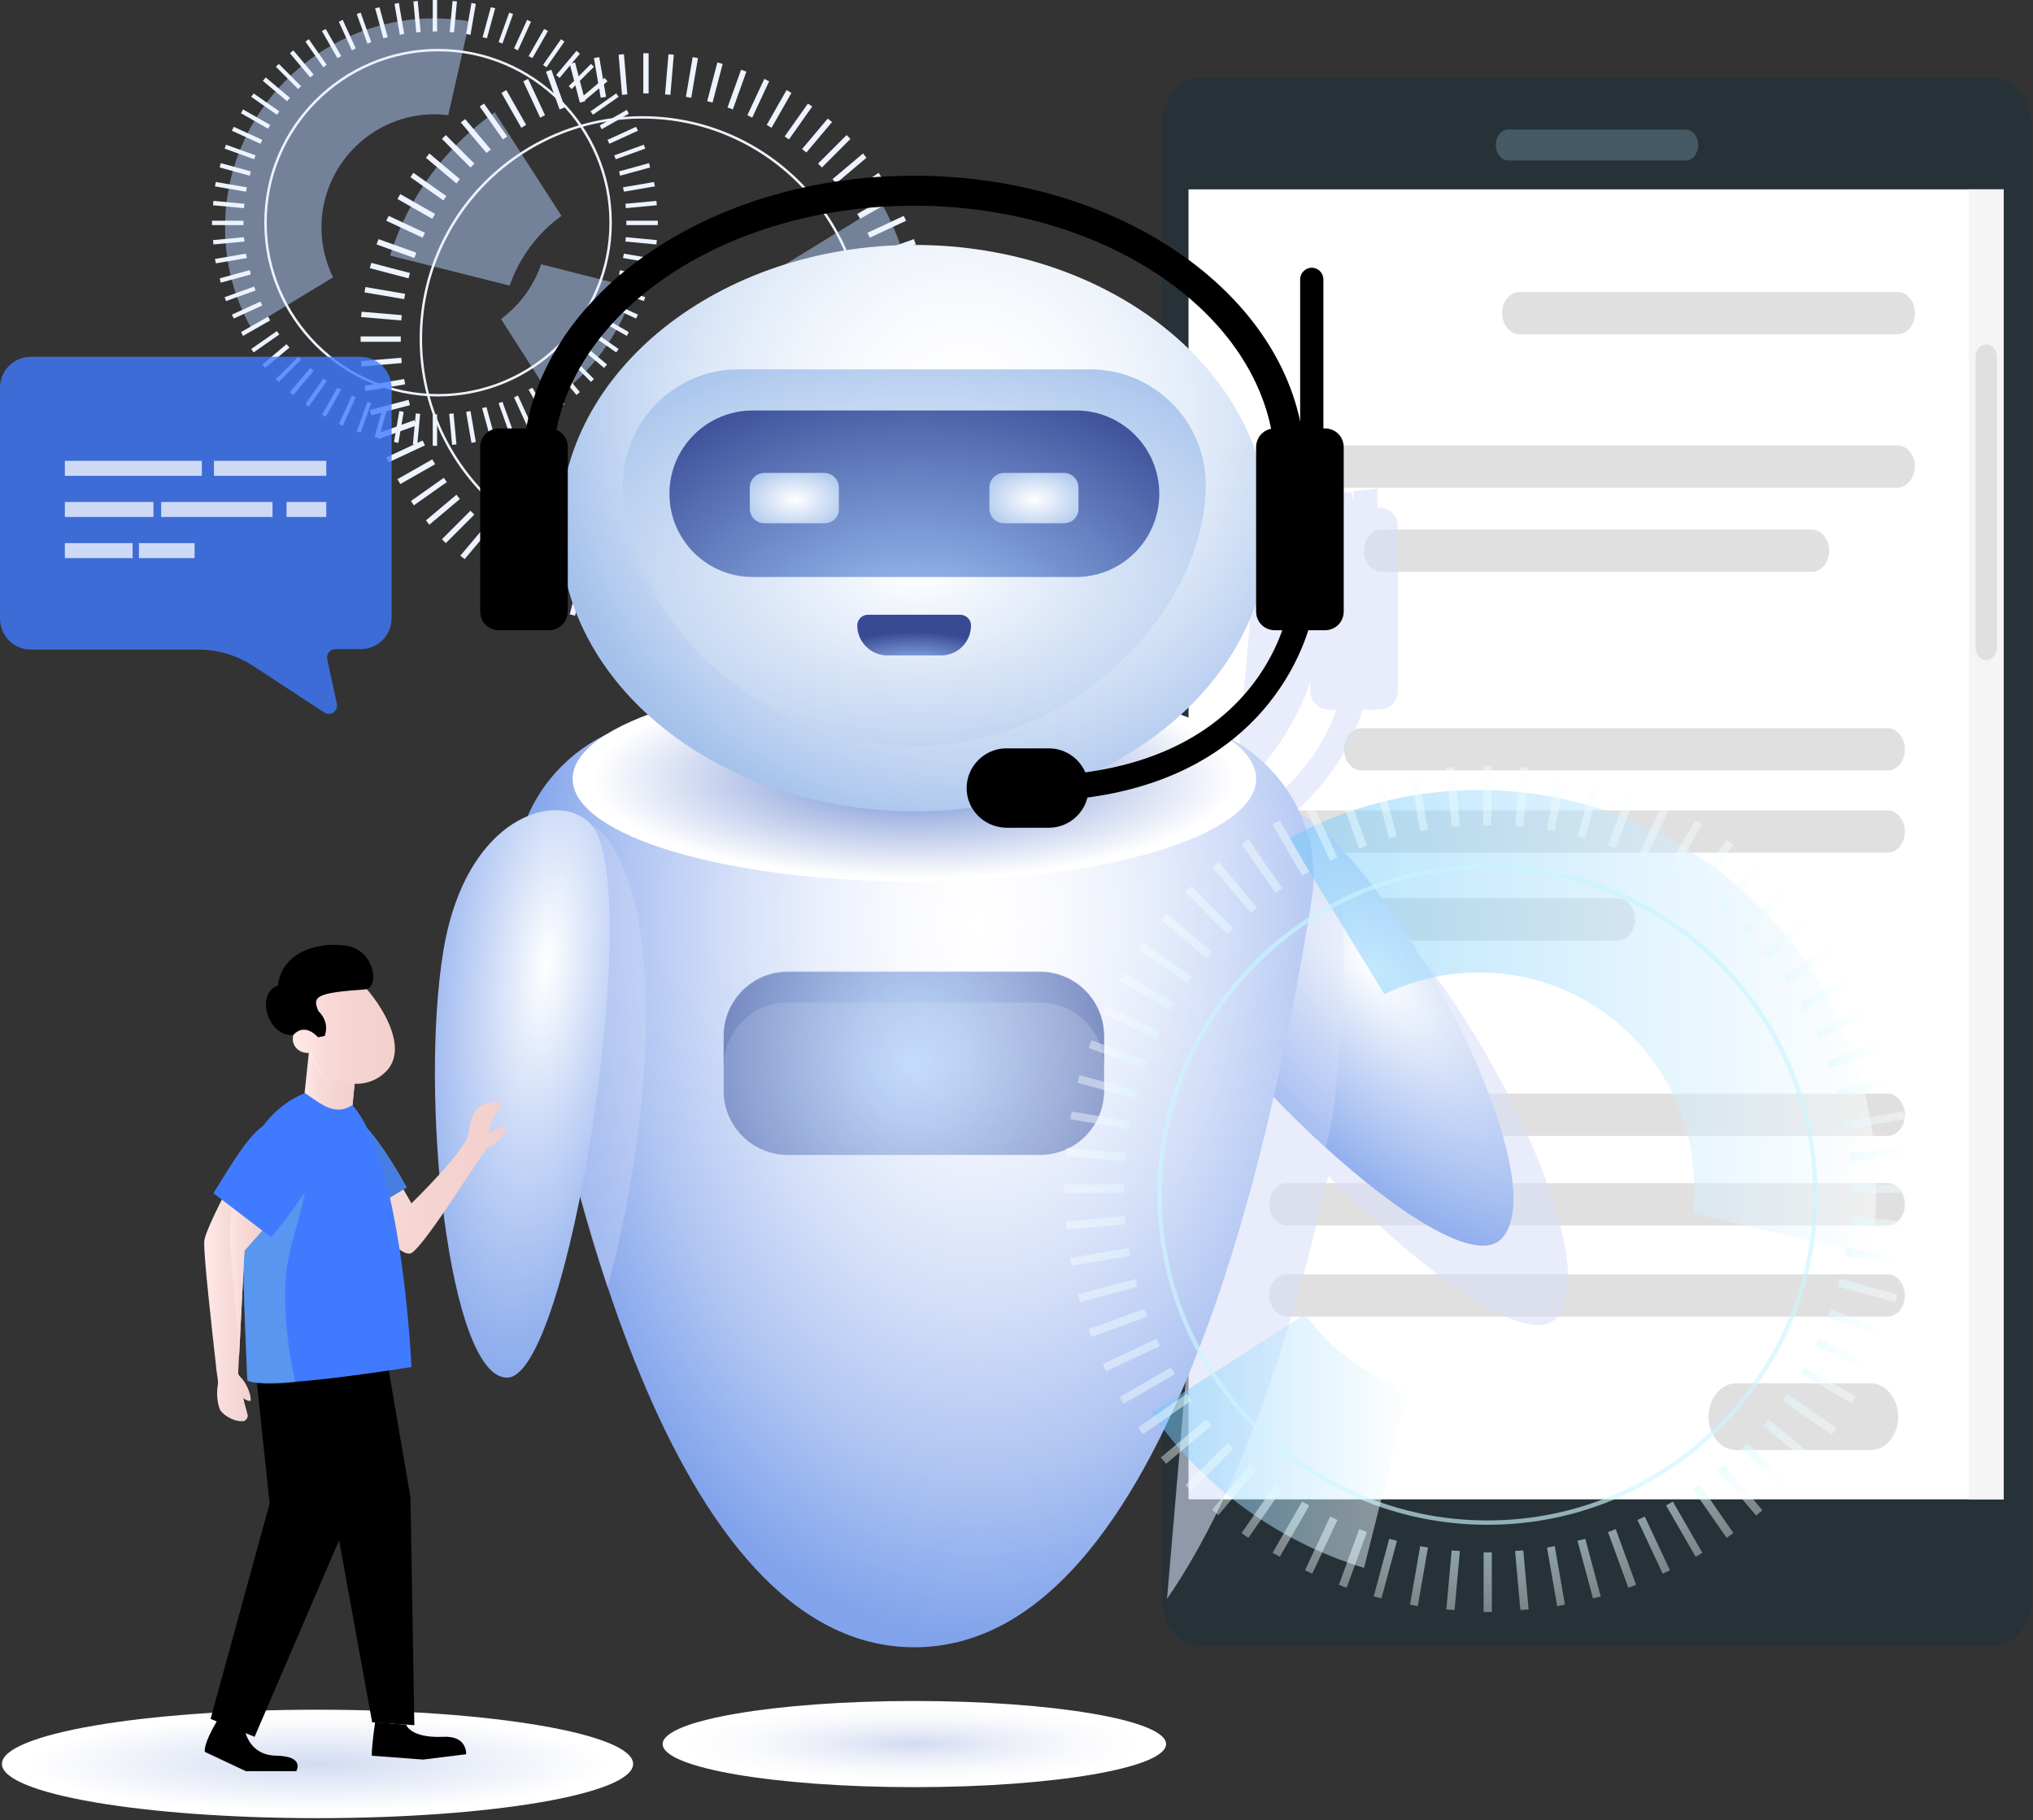
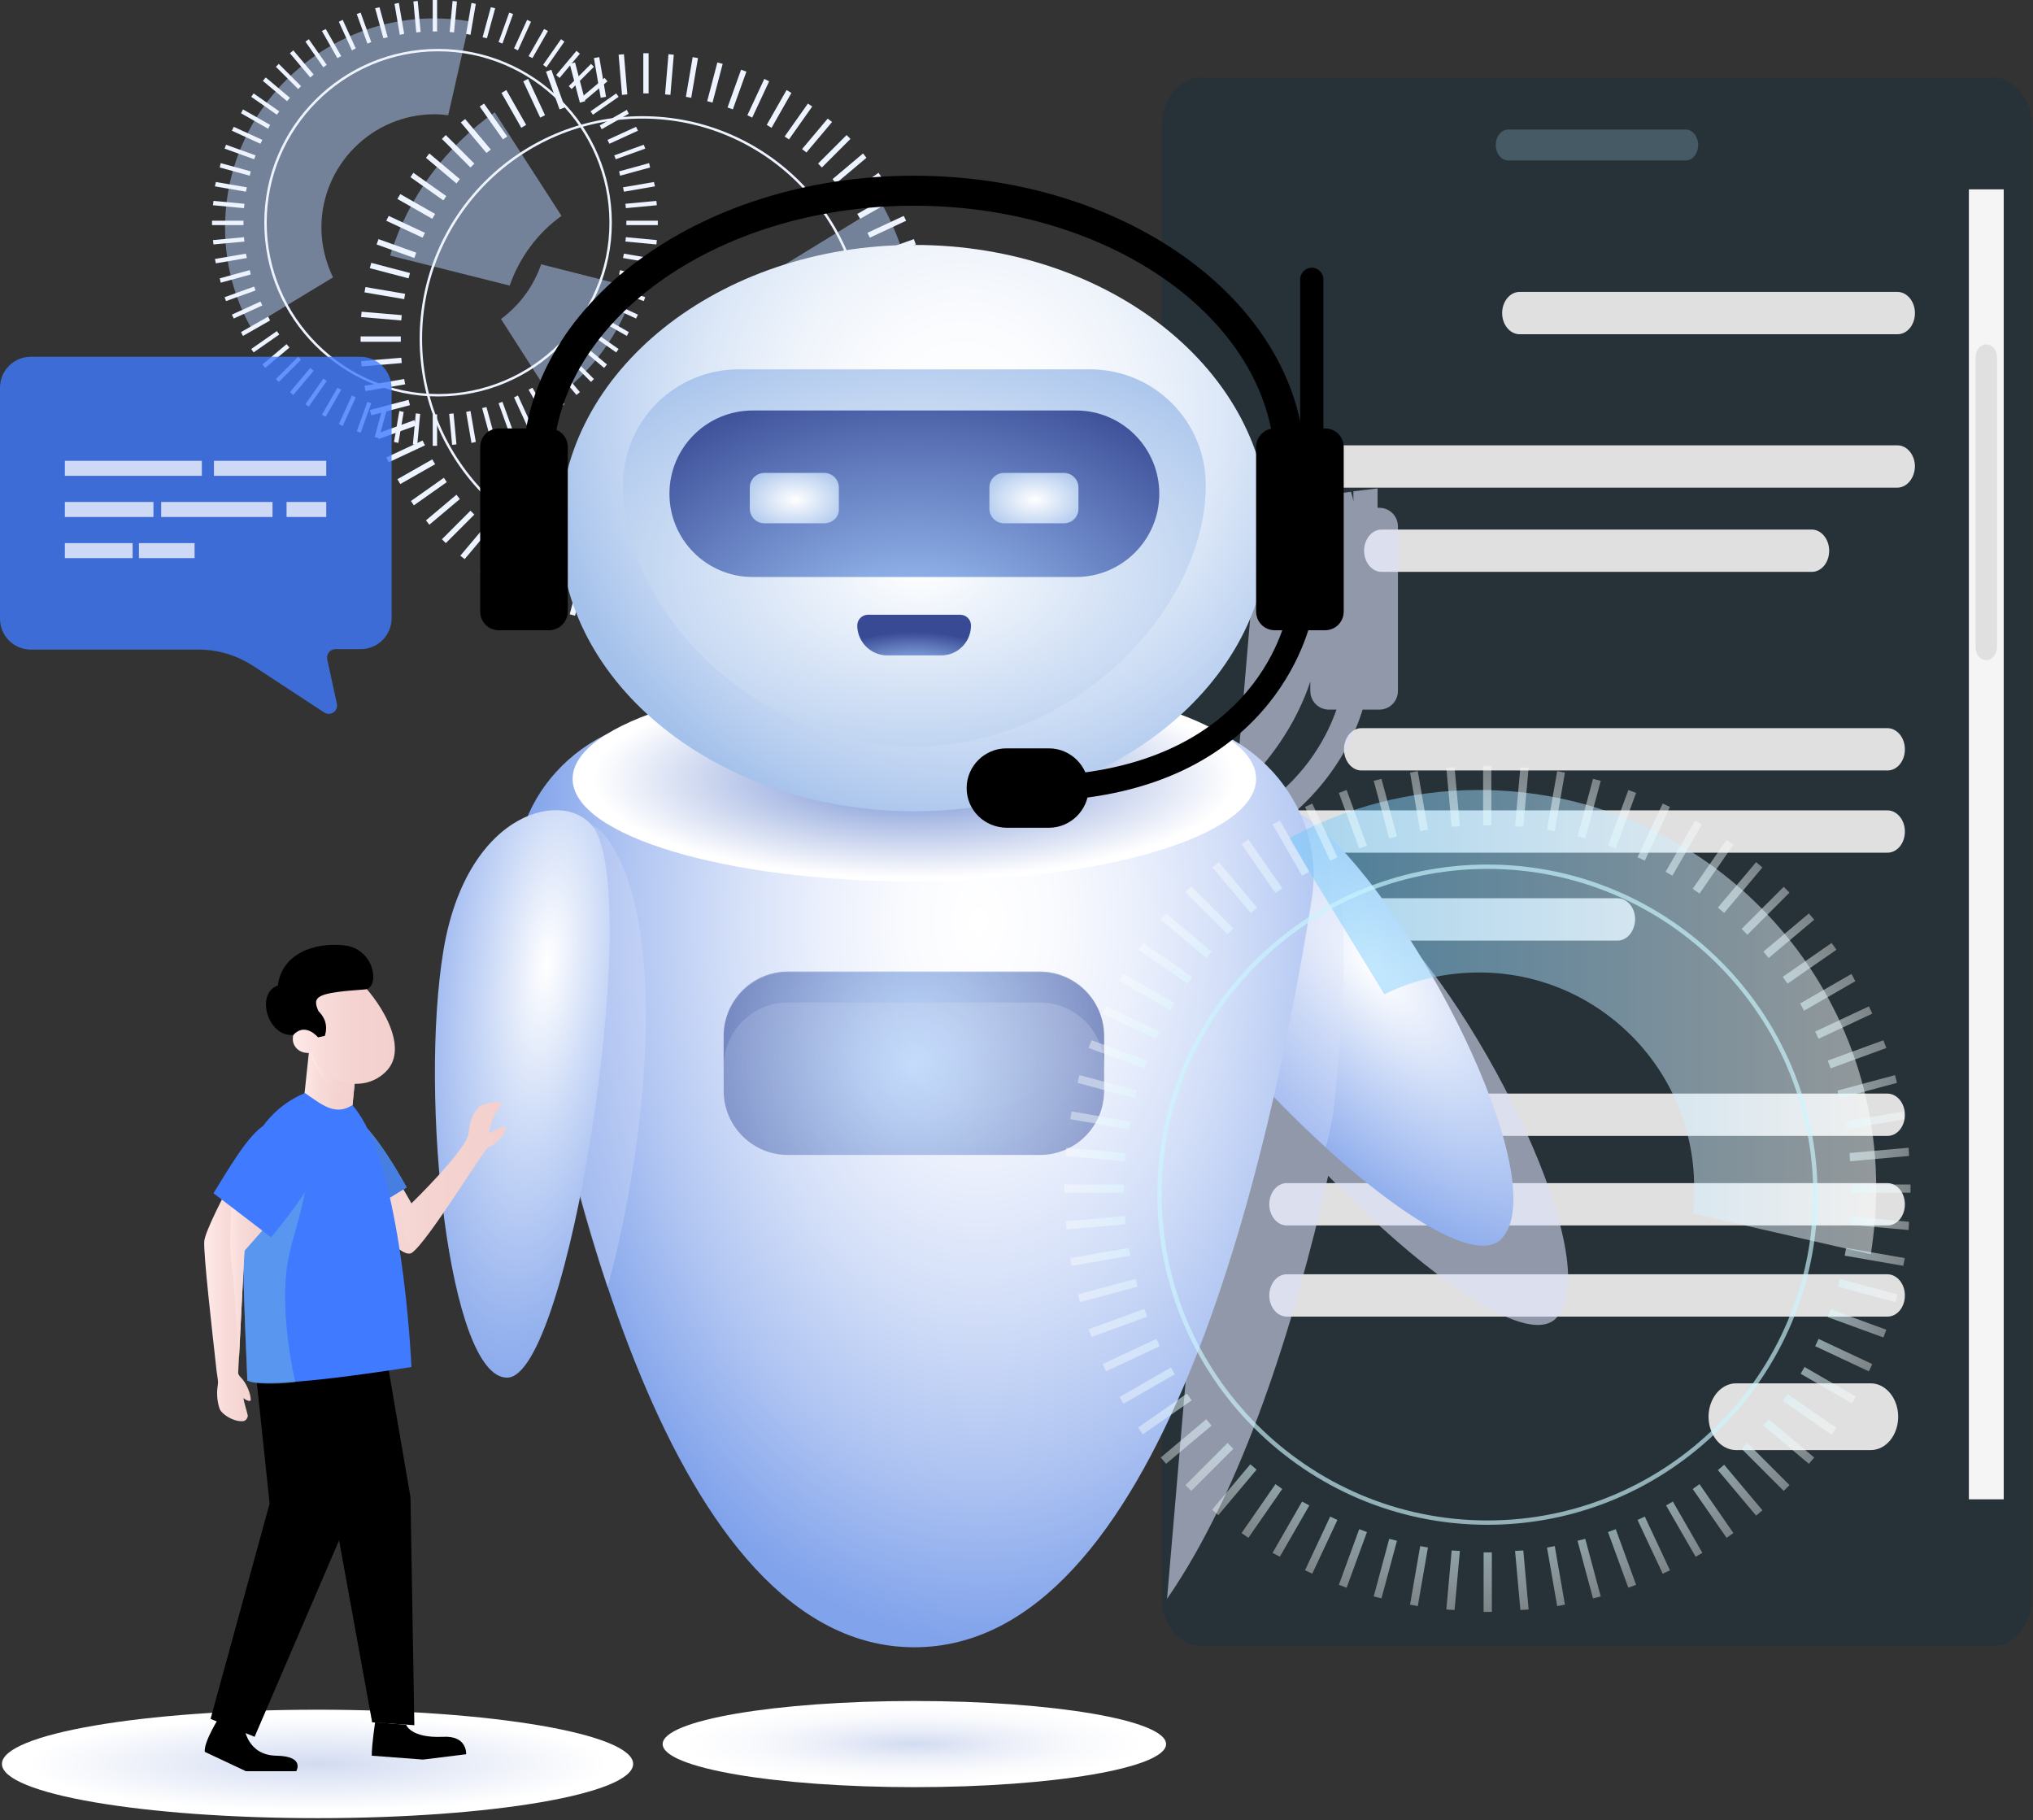
<svg xmlns="http://www.w3.org/2000/svg" width="420" height="376" viewBox="0 0 420 376" fill="none">
  <rect x="0" y="0" width="420" height="376" fill="#333333" stroke="none" />
  <path d="M411.738 340H248.03C243.6 340 240 335.46 240 329.912V26.088C240 20.54 243.6 16 248.03 16H411.738C416.168 16 419.768 20.54 419.768 26.088V329.912C419.768 335.544 416.168 340 411.738 340Z" fill="#263238" />
  <path d="M348.262 33.15H311.575C310.19 33.15 309.014 31.721 309.014 29.955C309.014 28.19 310.19 26.761 311.575 26.761H348.262C349.647 26.761 350.823 28.19 350.823 29.955C350.823 31.721 349.716 33.15 348.262 33.15Z" fill="#455A64" />
-   <path d="M413.953 39.121H245.538V309.738H413.953V39.121Z" fill="white" />
+   <path d="M413.953 39.121H245.538H413.953V39.121Z" fill="white" />
  <path d="M413.953 39.119H406.754V309.736H413.953V39.119Z" fill="#F5F5F5" />
  <path d="M410.354 136.386C409.108 136.386 408.139 135.209 408.139 133.695V73.839C408.139 72.325 409.108 71.148 410.354 71.148C411.6 71.148 412.569 72.325 412.569 73.839V133.695C412.569 135.125 411.53 136.386 410.354 136.386Z" fill="#E0E0E0" />
  <path d="M391.941 100.742H267.827C265.889 100.742 264.227 98.809 264.227 96.371C264.227 94.017 265.82 91.999 267.827 91.999H392.01C393.948 91.999 395.61 93.933 395.61 96.371C395.54 98.809 393.948 100.742 391.941 100.742Z" fill="#E0E0E0" />
  <path d="M392.01 69.048H313.928C311.99 69.048 310.329 67.114 310.329 64.676C310.329 62.322 311.921 60.305 313.928 60.305H392.01C393.948 60.305 395.61 62.238 395.61 64.676C395.61 67.114 394.017 69.048 392.01 69.048Z" fill="#E0E0E0" />
  <path d="M374.289 118.142H285.409C283.471 118.142 281.81 116.208 281.81 113.77C281.81 111.416 283.402 109.398 285.409 109.398H374.289C376.228 109.398 377.889 111.332 377.889 113.77C377.889 116.208 376.297 118.142 374.289 118.142Z" fill="#E0E0E0" />
  <path d="M334.21 194.31H265.82C263.881 194.31 262.22 192.376 262.22 189.938C262.22 187.584 263.812 185.566 265.82 185.566H334.21C336.148 185.566 337.81 187.5 337.81 189.938C337.74 192.376 336.148 194.31 334.21 194.31Z" fill="#E0E0E0" />
  <path d="M389.933 176.151H265.82C263.881 176.151 262.22 174.218 262.22 171.78C262.22 169.426 263.812 167.408 265.82 167.408H389.933C391.872 167.408 393.533 169.342 393.533 171.78C393.533 174.218 391.941 176.151 389.933 176.151Z" fill="#E0E0E0" />
  <path d="M389.933 234.663H281.256C279.318 234.663 277.656 232.729 277.656 230.291C277.656 227.938 279.248 225.92 281.256 225.92H389.933C391.872 225.92 393.533 227.853 393.533 230.291C393.533 232.729 391.941 234.663 389.933 234.663Z" fill="#E0E0E0" />
  <path d="M389.933 253.157H265.82C263.881 253.157 262.22 251.224 262.22 248.786C262.22 246.432 263.812 244.414 265.82 244.414H389.933C391.872 244.414 393.533 246.348 393.533 248.786C393.533 251.224 391.941 253.157 389.933 253.157Z" fill="#E0E0E0" />
  <path d="M389.933 271.989H265.82C263.881 271.989 262.22 270.056 262.22 267.618C262.22 265.264 263.812 263.246 265.82 263.246H389.933C391.872 263.246 393.533 265.18 393.533 267.618C393.533 270.056 391.941 271.989 389.933 271.989Z" fill="#E0E0E0" />
  <path d="M389.933 159.168H281.256C279.318 159.168 277.656 157.234 277.656 154.796C277.656 152.442 279.248 150.425 281.256 150.425H389.933C391.872 150.425 393.533 152.358 393.533 154.796C393.533 157.234 391.941 159.168 389.933 159.168Z" fill="#E0E0E0" />
  <path d="M386.472 299.564H358.645C355.53 299.564 352.969 296.453 352.969 292.67C352.969 288.887 355.53 285.776 358.645 285.776H386.472C389.587 285.776 392.148 288.887 392.148 292.67C392.148 296.453 389.656 299.564 386.472 299.564Z" fill="#E0E0E0" />
  <path opacity="0.5" d="M80.6 52.8L105.3 59C107.3 53.2 111.1 48.1 116 44.6L102.2 23.2C92.1 30.3 84.3 40.7 80.6 52.8Z" fill="#B7D2FF" />
  <path opacity="0.5" d="M133.7 124.2C164.3 124.2 189.1 99.3 189.1 68.8C189.1 59.2 186.6 50.2 182.3 42.3L160.6 55.6C162.6 59.6 163.7 64.1 163.7 68.8C163.7 85.4 150.3 98.8 133.7 98.8C132.5 98.8 131.3 98.7 130.1 98.6L124.4 123.5C127.4 124 130.5 124.2 133.7 124.2Z" fill="#B7D2FF" />
  <path d="M178.7 70C178.7 44.6 158.1 24 132.7 24C107.3 24 86.7 44.6 86.7 70C86.7 95.4 107.3 116 132.7 116C158.1 116 178.7 95.4 178.7 70ZM87.2 70C87.2 44.9 107.6 24.5 132.7 24.5C157.8 24.5 178.2 44.9 178.2 70C178.2 95.1 157.8 115.5 132.7 115.5C107.6 115.5 87.2 95.1 87.2 70ZM184.2 70.6V69.5H192.5V70.6H184.2ZM82.8 69.5V70.6H74.5V69.5H82.8ZM184 65.1L192.3 64.4L192.4 65.5L184.1 66.2L184 65.1ZM83 75L74.7 75.7L74.6 74.6L82.9 73.9L83 75ZM183.3 60.7L191.5 59.3L191.7 60.4L183.5 61.8L183.3 60.7ZM83.7 79.4L75.5 80.8L75.3 79.7L83.5 78.3L83.7 79.4ZM182.3 56.4L190.3 54.3L190.6 55.4L182.6 57.5L182.3 56.4ZM84.7 83.7L76.7 85.8L76.4 84.7L84.4 82.6L84.7 83.7ZM181 52.2L188.8 49.4L189.2 50.5L181.4 53.3L181 52.2ZM86 87.9L78.2 90.7L77.8 89.6L85.6 86.8L86 87.9ZM179.2 48.1L186.7 44.6L187.2 45.6L179.7 49.1L179.2 48.1ZM87.8 92L80.3 95.5L79.8 94.5L87.3 91L87.8 92ZM177.1 44.2L184.3 40.1L184.9 41.1L177.7 45.2L177.1 44.2ZM89.9 95.9L82.7 100L82.1 99L89.3 94.9L89.9 95.9ZM174.7 40.5L181.5 35.7L182.1 36.6L175.3 41.4L174.7 40.5ZM92.3 99.6L85.5 104.4L84.9 103.5L91.7 98.7L92.3 99.6ZM172 37L178.3 31.7L179 32.6L172.7 37.9L172 37ZM95 103.1L88.7 108.4L88 107.5L94.3 102.2L95 103.1ZM169 33.8L174.9 27.9L175.7 28.7L169.8 34.6L169 33.8ZM98 106.3L92.1 112.2L91.3 111.4L97.2 105.5L98 106.3ZM165.7 30.8L171 24.5L171.9 25.2L166.6 31.5L165.7 30.8ZM101.3 109.2L96 115.5L95.1 114.8L100.4 108.5L101.3 109.2ZM162.1 28.2L166.9 21.4L167.8 22L163 28.8L162.1 28.2ZM104.9 111.9L100.1 118.7L99.2 118.1L104 111.3L104.9 111.9ZM158.4 25.8L162.5 18.6L163.5 19.2L159.4 26.4L158.4 25.8ZM108.6 114.2L104.5 121.4L103.5 120.8L107.6 113.6L108.6 114.2ZM154.4 23.8L157.9 16.3L158.9 16.8L155.4 24.3L154.4 23.8ZM112.6 116.2L109.1 123.7L108.1 123.2L111.6 115.7L112.6 116.2ZM150.3 22.2L153.1 14.4L154.2 14.8L151.4 22.6L150.3 22.2ZM116.7 117.9L113.9 125.7L112.8 125.3L115.6 117.5L116.7 117.9ZM146.1 20.9L148.2 12.9L149.3 13.2L147.2 21.2L146.1 20.9ZM120.9 119.2L118.8 127.2L117.7 126.9L119.8 118.9L120.9 119.2ZM141.7 20L143.1 11.8L144.2 12L142.8 20.2L141.7 20ZM125.2 120.1L123.8 128.3L122.7 128.1L124.1 119.9L125.2 120.1ZM137.4 19.5L138.1 11.2L139.2 11.3L138.5 19.6L137.4 19.5ZM129.6 120.6L128.9 128.9L127.8 128.8L128.5 120.5L129.6 120.6ZM132.9 19.3V11H134V19.3H132.9ZM134.1 129H132.9V120.7H134V129H134.1ZM128.5 19.6L127.8 11.3L128.9 11.2L129.6 19.5L128.5 19.6ZM138.5 120.5L139.2 128.8L138.1 128.9L137.4 120.6L138.5 120.5ZM124.1 20.2L122.7 12L123.8 11.8L125.2 20L124.1 20.2ZM142.9 119.9L144.3 128.1L143.2 128.3L141.8 120.1L142.9 119.9ZM119.8 21.2L117.7 13.2L118.8 12.9L120.9 20.9L119.8 21.2ZM147.2 118.9L149.3 126.9L148.2 127.2L146.1 119.2L147.2 118.9ZM115.6 22.6L112.8 14.8L113.9 14.4L116.7 22.2L115.6 22.6ZM151.4 117.5L154.2 125.3L153.1 125.7L150.3 117.9L151.4 117.5ZM111.6 24.3L108.1 16.8L109.1 16.3L112.6 23.8L111.6 24.3ZM155.4 115.8L158.9 123.3L157.9 123.8L154.4 116.3L155.4 115.8ZM107.7 26.4L103.6 19.2L104.6 18.6L108.7 25.8L107.7 26.4ZM159.3 113.7L163.4 120.9L162.4 121.5L158.3 114.3L159.3 113.7ZM103.9 28.8L99.1 22L100 21.4L104.8 28.2L103.9 28.8ZM163 111.2L167.8 118L166.9 118.6L162.1 111.8L163 111.2ZM100.5 31.6L95.2 25.3L96.1 24.6L101.4 30.9L100.5 31.6ZM166.5 108.5L171.8 114.8L170.9 115.5L165.6 109.2L166.5 108.5ZM97.2 34.6L91.3 28.7L92.1 27.9L98 33.8L97.2 34.6ZM169.8 105.5L175.7 111.4L174.9 112.2L169 106.3L169.8 105.5ZM94.3 37.9L88 32.6L88.7 31.7L95 37L94.3 37.9ZM172.7 102.2L179 107.5L178.3 108.4L172 103.1L172.7 102.2ZM91.6 41.4L84.8 36.6L85.4 35.7L92.2 40.5L91.6 41.4ZM175.4 98.7L182.2 103.5L181.6 104.4L174.8 99.6L175.4 98.7ZM89.3 45.2L82.1 41.1L82.7 40.1L89.9 44.2L89.3 45.2ZM177.7 94.9L184.9 99L184.3 100L177.1 95.9L177.7 94.9ZM87.8 48.1L87.3 49.1L79.8 45.6L80.3 44.6L87.8 48.1ZM179.2 92L179.7 91L187.2 94.5L186.7 95.5L179.2 92ZM86 52.2L85.6 53.3L77.8 50.5L78.2 49.4L86 52.2ZM181 87.9L181.4 86.8L189.2 89.6L188.8 90.7L181 87.9ZM84.7 56.4L84.4 57.5L76.4 55.4L76.7 54.3L84.7 56.4ZM182.3 83.7L182.6 82.6L190.6 84.7L190.3 85.8L182.3 83.7ZM83.7 60.7L83.5 61.8L75.3 60.4L75.5 59.3L83.7 60.7ZM183.3 79.4L183.5 78.3L191.7 79.7L191.5 80.8L183.3 79.4ZM83 65.1L82.9 66.2L74.6 65.5L74.7 64.4L83 65.1ZM184 75L184.1 73.9L192.4 74.6L192.3 75.7L184 75Z" fill="#EDF3FF" />
  <path opacity="0.5" d="M131.1 59.5L111.8 54.6C110.2 59.2 107.3 63.1 103.5 65.9L114.2 82.6C122.2 77 128.2 68.9 131.1 59.5Z" fill="#B7D2FF" />
  <path opacity="0.5" d="M89.7 3.8C65.9 3.8 46.5 23.2 46.5 47C46.5 54.5 48.4 61.5 51.8 67.6L68.8 57.3C67.3 54.2 66.4 50.7 66.4 47C66.4 34.1 76.9 23.6 89.8 23.6C90.8 23.6 91.7 23.7 92.6 23.8L97 4.4C94.6 4 92.2 3.8 89.7 3.8Z" fill="#B7D2FF" />
  <path d="M54.6 46C54.6 65.8 70.7 81.9 90.5 81.9C110.3 81.9 126.4 65.8 126.4 46C126.4 26.2 110.3 10.1 90.5 10.1C70.7 10.1 54.6 26.2 54.6 46ZM125.9 46C125.9 65.5 110 81.4 90.5 81.4C71 81.4 55.1 65.5 55.1 46C55.1 26.5 71 10.6 90.5 10.6C110 10.6 125.9 26.5 125.9 46ZM50.3 45.6V46.5H43.8V45.6H50.3ZM129.4 46.5V45.6H135.9V46.5H129.4ZM50.5 49.9L44.1 50.5L44 49.6L50.4 49L50.5 49.9ZM129.2 42.1L135.6 41.5L135.7 42.4L129.3 43L129.2 42.1ZM51 53.3L44.6 54.4L44.4 53.5L50.8 52.4L51 53.3ZM128.7 38.7L135.1 37.6L135.3 38.5L128.9 39.6L128.7 38.7ZM51.8 56.7L45.6 58.4L45.4 57.5L51.6 55.8L51.8 56.7ZM127.9 35.4L134.1 33.7L134.3 34.6L128.1 36.3L127.9 35.4ZM52.8 60L46.7 62.2L46.4 61.4L52.5 59.2L52.8 60ZM126.9 32.1L133 29.9L133.3 30.7L127.2 32.9L126.9 32.1ZM54.2 63.1L48.3 65.8L47.9 65L53.8 62.3L54.2 63.1ZM125.5 28.9L131.4 26.2L131.8 27L125.9 29.7L125.5 28.9ZM55.8 66.2L50.2 69.4L49.8 68.6L55.4 65.4L55.8 66.2ZM123.9 25.9L129.5 22.7L129.9 23.5L124.3 26.7L123.9 25.9ZM57.7 69.1L52.4 72.8L51.9 72.1L57.2 68.4L57.7 69.1ZM122 23L127.3 19.3L127.8 20L122.5 23.7L122 23ZM59.8 71.8L54.8 76L54.2 75.3L59.2 71.1L59.8 71.8ZM119.9 20.3L124.9 16.1L125.5 16.8L120.5 21L119.9 20.3ZM62.2 74.3L57.6 78.9L57 78.3L61.6 73.7L62.2 74.3ZM117.5 17.8L122.1 13.2L122.7 13.8L118.1 18.4L117.5 17.8ZM64.8 76.6L60.6 81.6L59.9 81L64.1 76L64.8 76.6ZM114.9 15.5L119.1 10.5L119.8 11.1L115.6 16.1L114.9 15.5ZM67.5 78.7L63.8 84L63.1 83.5L66.8 78.2L67.5 78.7ZM112.2 13.4L115.9 8.1L116.6 8.6L112.9 13.9L112.2 13.4ZM70.5 80.5L67.3 86.1L66.5 85.7L69.7 80.1L70.5 80.5ZM109.2 11.6L112.4 6L113.2 6.4L110 12L109.2 11.6ZM73.5 82.1L70.8 88L70 87.6L72.7 81.7L73.5 82.1ZM106.2 10L108.9 4.1L109.7 4.5L107 10.4L106.2 10ZM76.7 83.3L74.5 89.4L73.7 89.1L75.9 83L76.7 83.3ZM103 8.7L105.2 2.6L106 2.9L103.8 9L103 8.7ZM80 84.3L78.3 90.5L77.4 90.3L79.1 84.1L80 84.3ZM99.7 7.7L101.4 1.5L102.3 1.7L100.6 7.9L99.7 7.7ZM83.4 85.1L82.3 91.5L81.4 91.3L82.5 84.9L83.4 85.1ZM96.3 7L97.4 0.6L98.3 0.8L97.2 7.2L96.3 7ZM86.8 85.5L86.2 91.9L85.3 91.8L85.9 85.4L86.8 85.5ZM92.9 6.6L93.5 0.2L94.4 0.3L93.8 6.7L92.9 6.6ZM90.3 85.6V92.1H89.4V85.6H90.3ZM89.4 0H90.3V6.5H89.4V0ZM93.7 85.4L94.3 91.8L93.4 91.9L92.8 85.5L93.7 85.4ZM86 6.7L85.4 0.3L86.3 0.2L86.9 6.6L86 6.7ZM97.2 84.9L98.3 91.3L97.4 91.5L96.3 85.1L97.2 84.9ZM82.6 7.2L81.5 0.8L82.4 0.6L83.5 7L82.6 7.2ZM100.5 84.1L102.2 90.3L101.3 90.5L99.6 84.3L100.5 84.1ZM79.2 7.9L77.5 1.7L78.4 1.5L80.1 7.7L79.2 7.9ZM103.8 83L106 89.1L105.2 89.4L103 83.3L103.8 83ZM75.9 9L73.7 2.9L74.5 2.6L76.7 8.7L75.9 9ZM107 81.7L109.7 87.6L108.9 88L106.2 82.1L107 81.7ZM72.7 10.4L70 4.5L70.8 4.1L73.5 10L72.7 10.4ZM110 80.1L113.2 85.7L112.4 86.1L109.2 80.5L110 80.1ZM69.7 12L66.5 6.4L67.3 6L70.5 11.6L69.7 12ZM112.9 78.2L116.6 83.5L115.9 84L112.2 78.7L112.9 78.2ZM66.8 13.9L63.1 8.6L63.8 8.1L67.5 13.4L66.8 13.9ZM115.6 76L119.8 81L119.1 81.6L114.9 76.6L115.6 76ZM64.1 16L59.9 11L60.6 10.4L64.8 15.4L64.1 16ZM118.1 73.7L122.7 78.3L122.1 78.9L117.5 74.3L118.1 73.7ZM61.6 18.4L57 13.8L57.6 13.2L62.2 17.8L61.6 18.4ZM120.4 71.1L125.4 75.3L124.8 76L119.8 71.8L120.4 71.1ZM59.3 20.9L54.3 16.7L54.9 16L59.9 20.2L59.3 20.9ZM122.5 68.4L127.8 72.1L127.3 72.8L122 69.1L122.5 68.4ZM57.2 23.7L51.9 20L52.4 19.3L57.7 23L57.2 23.7ZM124.3 65.4L129.9 68.6L129.5 69.4L123.9 66.2L124.3 65.4ZM55.4 26.6L49.8 23.4L50.2 22.6L55.8 25.8L55.4 26.6ZM125.5 63.1L125.9 62.3L131.8 65L131.4 65.8L125.5 63.1ZM54.2 28.9L53.8 29.7L47.9 27L48.3 26.2L54.2 28.9ZM126.9 60L127.2 59.2L133.3 61.4L133 62.2L126.9 60ZM52.8 32.1L52.5 32.9L46.4 30.7L46.7 29.9L52.8 32.1ZM127.9 56.7L128.1 55.8L134.3 57.5L134.1 58.4L127.9 56.7ZM51.8 35.4L51.6 36.3L45.4 34.6L45.6 33.7L51.8 35.4ZM128.7 53.3L128.9 52.4L135.3 53.5L135.1 54.4L128.7 53.3ZM51 38.7L50.8 39.6L44.4 38.5L44.6 37.6L51 38.7ZM129.2 49.9L129.3 49L135.7 49.6L135.6 50.5L129.2 49.9ZM50.5 42.1L50.4 43L44 42.4L44.1 41.5L50.5 42.1Z" fill="#EDF3FF" />
  <g opacity="0.8">
    <path d="M74.4 73.7H6.4C2.8 73.7 0 76.6 0 80.1V127.8C0 131.4 2.9 134.2 6.4 134.2H41.1C45.1 134.2 48.9 135.4 52.2 137.5L67 147.2C68.3 148 69.9 146.9 69.6 145.4L67.6 136.2C67.4 135.1 68.2 134.1 69.3 134.1H74.5C78.1 134.1 80.9 131.2 80.9 127.7V80C80.8 76.6 78 73.7 74.4 73.7Z" fill="#407BFF" />
  </g>
  <path opacity="0.75" d="M41.7 95.2H13.4V98.3H41.7V95.2Z" fill="white" />
  <path opacity="0.75" d="M67.4 95.2H44.2V98.3H67.4V95.2Z" fill="white" />
  <path opacity="0.75" d="M31.7 103.7H13.4V106.8H31.7V103.7Z" fill="white" />
  <path opacity="0.75" d="M56.3 103.7H33.3V106.8H56.3V103.7Z" fill="white" />
  <path opacity="0.75" d="M67.4 103.7H59.2V106.8H67.4V103.7Z" fill="white" />
  <path opacity="0.75" d="M27.4 112.2H13.4V115.3H27.4V112.2Z" fill="white" />
  <path opacity="0.75" d="M40.2 112.2H28.7V115.3H40.2V112.2Z" fill="white" />
  <path opacity="0.59" d="M279.6 101.499V103.599C279.5 102.899 279.3 102.199 279.1 101.599L272.9 102.399C273.1 103.299 273.4 104.199 273.6 105.099C271.8 105.499 270.5 106.999 270.5 108.899V110.399C269.7 107.899 268.7 105.599 267.5 103.199C266.8 103.499 266.1 103.799 265.5 104.299C264.4 105.099 263.4 106.099 262.5 107.399C261.6 108.699 260.8 110.099 260.3 111.699C259.7 113.299 259.3 114.999 259.2 116.799L255.2 163.999C262.4 157.399 267.8 149.499 270.7 140.799V142.699C270.7 144.899 272.4 146.599 274.6 146.599H276.1C274.4 151.499 270.3 159.899 260.9 166.499C259.2 165.599 257.3 164.799 255.3 164.099L241.1 330.299C256.7 307.699 267.3 273.999 274.4 242.899C277.9 246.599 281.6 250.099 285.2 253.399C301 267.799 316.6 277.499 321.5 272.299C332.1 261.199 306.3 208.799 285.9 189.199C283.8 187.199 281.8 185.599 279.7 184.399C276.8 178.099 272 172.799 265.8 169.199C275.8 161.199 280 151.599 281.5 146.599H284.9C287.1 146.599 288.8 144.899 288.8 142.699V108.799C288.8 106.599 287.1 104.899 284.9 104.899H284.6V100.899L279.6 101.499Z" fill="#DBE0F7" />
  <path d="M274.6 172.799C295 192.399 320.8 244.699 310.2 255.899C299 267.699 234.2 203.699 234 181.899C234 169.799 254.6 153.599 274.6 172.799Z" fill="url(#paint0_radial_22_5058)" />
  <path opacity="0.3" d="M273.9 237C274.9 233.3 275.6 229.5 275.9 225.6C277.5 208.1 279.2 191.1 274.9 173C274.8 172.9 274.7 172.8 274.7 172.8C254.6 153.6 234.1 169.9 234.1 181.9C234.2 194 254.2 219.1 273.9 237Z" fill="#DBE0F7" />
  <path d="M188.9 340.3C138.4 340.3 115.7 241.7 106.9 185.7C103.8 165.9 119.9 148.1 141.1 148.1H236.8C257.9 148.1 274.1 165.9 271 185.7C262.1 241.7 239.4 340.3 188.9 340.3Z" fill="url(#paint1_radial_22_5058)" />
  <g opacity="0.58">
    <path d="M214.8 238.599H162.8C155.5 238.599 149.5 232.699 149.5 225.299V213.999C149.5 206.699 155.4 200.699 162.8 200.699H214.8C222.1 200.699 228.1 206.599 228.1 213.999V225.299C228.1 232.699 222.2 238.599 214.8 238.599Z" fill="url(#paint2_radial_22_5058)" />
  </g>
  <path opacity="0.3" d="M214.8 200.899H162.8C155.5 200.899 149.5 206.799 149.5 214.199V220.399C149.5 213.099 155.4 207.099 162.8 207.099H214.8C222.1 207.099 228.1 212.999 228.1 220.399V214.199C228.1 206.799 222.2 200.899 214.8 200.899Z" fill="url(#paint3_radial_22_5058)" />
  <path d="M188.9 182.1C227.891 182.1 259.5 172.609 259.5 160.9C259.5 149.192 227.891 139.7 188.9 139.7C149.909 139.7 118.3 149.192 118.3 160.9C118.3 172.609 149.909 182.1 188.9 182.1Z" fill="url(#paint4_radial_22_5058)" />
  <path d="M188.9 167.6C229.327 167.6 262.1 141.408 262.1 109.1C262.1 76.791 229.327 50.6 188.9 50.6C148.473 50.6 115.7 76.791 115.7 109.1C115.7 141.408 148.473 167.6 188.9 167.6Z" fill="url(#paint5_radial_22_5058)" />
  <path d="M152.6 76.3C139.4 76.3 128.7 87 128.7 100.2C128.7 125.7 155.7 154.2 188.9 154.2C222.1 154.2 249.1 125.7 249.1 100.2C249.1 87 238.4 76.3 225.2 76.3H152.6Z" fill="url(#paint6_radial_22_5058)" />
  <path d="M222.3 119.2H155.5C146 119.2 138.3 111.5 138.3 102C138.3 92.5 146 84.8 155.5 84.8H222.3C231.8 84.8 239.5 92.5 239.5 102C239.5 111.5 231.8 119.2 222.3 119.2Z" fill="url(#paint7_radial_22_5058)" />
  <path d="M194.4 135.4H183.3C179.9 135.4 177.1 132.6 177.1 129.2C177.1 128 178.1 127 179.3 127H198.4C199.6 127 200.6 128 200.6 129.2C200.6 132.6 197.9 135.4 194.4 135.4Z" fill="url(#paint8_radial_22_5058)" />
  <path d="M170.3 108.099H157.9C156.2 108.099 154.9 106.699 154.9 105.099V100.699C154.9 98.999 156.3 97.699 157.9 97.699H170.3C172 97.699 173.3 99.099 173.3 100.699V105.099C173.4 106.799 172 108.099 170.3 108.099Z" fill="url(#paint9_radial_22_5058)" />
  <path d="M219.8 108.099H207.4C205.7 108.099 204.4 106.699 204.4 105.099V100.699C204.4 98.999 205.8 97.699 207.4 97.699H219.8C221.5 97.699 222.8 99.099 222.8 100.699V105.099C222.8 106.799 221.5 108.099 219.8 108.099Z" fill="url(#paint10_radial_22_5058)" />
  <path d="M271 94.6C269.7 94.6 268.6 93.5 268.6 92.2V57.7C268.6 56.4 269.7 55.3 271 55.3C272.3 55.3 273.4 56.4 273.4 57.7V92.2C273.4 93.6 272.3 94.6 271 94.6Z" fill="black" />
  <path d="M269.6 96.5H263.4C263.4 66.7 230 42.5 188.8 42.5C147.7 42.5 114.2 66.7 114.2 96.5H108C108 63.3 144.2 36.3 188.8 36.3C233.4 36.3 269.6 63.3 269.6 96.5Z" fill="black" />
  <path d="M113.4 130.2H103.1C100.9 130.2 99.2 128.5 99.2 126.3V92.4C99.2 90.2 100.9 88.5 103.1 88.5H113.4C115.6 88.5 117.3 90.2 117.3 92.4V126.3C117.3 128.5 115.5 130.2 113.4 130.2Z" fill="black" />
  <path d="M273.7 130.2H263.4C261.2 130.2 259.5 128.5 259.5 126.3V92.4C259.5 90.2 261.2 88.5 263.4 88.5H273.7C275.9 88.5 277.6 90.2 277.6 92.4V126.3C277.6 128.5 275.9 130.2 273.7 130.2Z" fill="black" />
  <path d="M217.6 165.3C216.2 165.3 215.1 164.2 215 162.9C214.9 161.5 216 160.3 217.4 160.2C260.1 157.9 265.8 127.5 266 126.2C266.2 124.8 267.6 123.8 269 124.1C270.4 124.3 271.4 125.7 271.1 127.1C271 127.5 264.7 162.9 217.7 165.4C217.7 165.3 217.6 165.3 217.6 165.3Z" fill="black" />
  <path d="M199.7 162.8C199.7 158.3 203.4 154.6 207.9 154.6H216.7C221.2 154.6 224.9 158.3 224.9 162.8C224.9 167.3 221.2 171 216.7 171H207.9C203.3 170.9 199.7 167.3 199.7 162.8Z" fill="black" />
  <path opacity="0.3" d="M106.5 183C106.6 183.9 106.7 184.8 106.8 185.7C110.4 208.6 116.3 238.5 125.5 266C133.6 236.4 138.2 191.7 125.8 173.7C121.4 167.2 114.7 168.7 106.5 183Z" fill="#DBE0F7" />
  <path d="M91.6 196.4C86.6 226.6 92.7 284.8 104.8 284.6C117.5 284.5 132.5 187.4 122.9 171.4C117.5 162.7 96.5 166.8 91.6 196.4Z" fill="url(#paint11_radial_22_5058)" />
  <path d="M188.9 369.199C217.619 369.199 240.9 365.215 240.9 360.299C240.9 355.384 217.619 351.399 188.9 351.399C160.181 351.399 136.9 355.384 136.9 360.299C136.9 365.215 160.181 369.199 188.9 369.199Z" fill="url(#paint12_radial_22_5058)" />
  <path d="M65.6 375.6C101.609 375.6 130.8 370.586 130.8 364.4C130.8 358.215 101.609 353.2 65.6 353.2C29.591 353.2 0.4 358.215 0.4 364.4C0.4 370.586 29.591 375.6 65.6 375.6Z" fill="url(#paint13_radial_22_5058)" />
  <path d="M45.4 354.601C45.4 354.601 42.1 359.701 42.3 361.901L50.8 365.901H61.2C61.2 365.901 63.1 362.801 57.1 362.701C51.1 362.601 50.5 357.001 50.5 357.001L45.4 354.601Z" fill="black" />
  <path d="M75.7 233.2C79.5 238.8 85 248.6 85 248.6C85 248.6 96.3 237.6 96.8 234.2C97 232.8 97.1 230.6 98.9 228.7C99.7 227.8 104.4 227.1 103.5 228.3C102.2 230 101.4 231.8 101 234.1C102.1 233.7 103.8 232.5 104.2 232.7C105.2 233.2 103.2 236.1 100.8 237.1C100 237.4 88.4 256.5 85.1 258.8C81.4 261.3 66.6 236.8 66.6 236.8C65.3 234 74.5 230.4 75.7 233.2Z" fill="url(#paint14_linear_22_5058)" />
  <path d="M75.7 233.2C76.9 235 78.3 237.1 79.6 239.3C79.9 241.2 81 243.1 81.8 244.9C83.3 248.6 81.8 251.4 85 258.7C81.3 261.2 66.5 236.7 66.5 236.7C65.3 234 74.5 230.4 75.7 233.2Z" fill="url(#paint15_linear_22_5058)" />
  <path d="M64 234.4C61.8 239.1 64.6 242.8 72.1 252.6L84 245.3C84 245.3 77.1 232.5 72.9 230.7C68.3 228.7 65.3 231.6 64 234.4Z" fill="#6FB2E2" />
  <path d="M64 234.4C61.8 239.1 64.6 242.8 72.1 252.6L84 245.3C84 245.3 77.1 232.5 72.9 230.7C68.3 228.7 65.3 231.6 64 234.4Z" fill="#467EE2" />
  <path d="M62.5 229.801L72.6 230.701L73.9 217.501L63.9 216.601L62.5 229.801Z" fill="url(#paint16_linear_22_5058)" />
  <path d="M65.3 220.501C64.8 219.501 64.3 218.501 64 216.601L73.9 217.501L72.8 228.401C71.8 227.601 67.3 224.601 65.3 220.501Z" fill="url(#paint17_linear_22_5058)" />
  <path d="M63.4 211.9L62.4 206.5L74 202.5C77.5 205.6 85.2 216.2 79.6 221.5C74.3 226.6 65.5 222.7 64.6 217.9L64.5 217.4C64.1 217.5 63.7 217.6 63.3 217.5C61.6 217.4 60.4 216 60.5 214.5C60.5 213.1 61.8 212 63.4 211.9Z" fill="url(#paint18_linear_22_5058)" />
  <path d="M78.7 273.7L84.8 309.3L85.6 356.4L76.9 355.8L69.9 317.3L57.9 271.4L78.7 273.7Z" fill="black" />
  <g opacity="0.53">
    <path d="M70.1 273.1L78.1 308.8L79.3 356L76.9 355.8L69.9 317.3L57.9 271.4L70.1 273.1Z" fill="black" />
  </g>
  <path d="M72.4 276.2L71.6 314.6L52.6 358.8L43.5 355.1L55.7 310.6L52.2 277.5L72.4 276.2Z" fill="black" />
  <path d="M65.8 208.9C66.4 209.5 68 211.2 67.1 214L65.7 214.3C65.7 214.3 63.1 211.1 60.6 213.8C55.3 214.3 52.7 205.2 57.4 203.6C58.2 197.1 64.8 194.6 71.1 195.3C77.6 196 78.5 204.2 75.4 204.4C65.4 205.1 64.4 205.8 65.8 208.9Z" fill="black" />
  <path d="M51.1 285.201C55 287.301 85 282.401 85 282.401C85 282.401 83.2 240.101 72.8 228.301C69.2 230.601 66.5 228.201 63 225.801C56 228.701 52.3 234.701 51.5 238.901C49.3 252.201 50.6 271.701 51.1 285.201Z" fill="#407BFF" />
  <g opacity="0.5">
    <path d="M51.5 239C51.9 236.3 53.2 235.5 56.1 232.6C56.6 233.2 57.6 231.3 58.2 231.7C68 238.5 61.1 251.4 59.5 260.4C58.1 267.9 59.4 278.6 61 285.5C56.8 286.1 52.3 285.9 51.1 285.2C50.6 271.7 49.3 252.2 51.5 239Z" fill="#6FB2E2" />
  </g>
  <path d="M77.5 355.801C77.5 355.801 76.8 360.301 76.8 362.701L87.4 363.501L96.3 362.401C96.3 362.401 96.6 358.501 91.5 358.801C84.8 359.101 83.9 356.301 83.9 356.301L77.5 355.801Z" fill="black" />
  <path d="M45 286.1C45.1 285.6 45 284.9 44.9 284.3C44.7 283.1 44.6 281.9 44.6 281.9C43.9 275.6 42 259 42.2 256.4C42.4 254.4 46 247.3 49.2 241.4C51.8 244.3 54.7 246.9 56.8 250.3C56.9 250.5 57 250.7 57.2 250.8L50.5 258.4L49.2 283.7C49.3 284 49.5 284.3 49.6 284.4C50.9 285.6 51.8 287.9 51.8 289.2C51.8 289.7 50.6 289.2 50.3 288.8C50.3 289.4 51.2 292.2 51.2 292.5C51.1 293.1 50.7 293.6 50.1 293.6C48.1 293.7 45.8 292.1 45.4 291.1C45.1 290.3 44.6 288.4 45 286.1Z" fill="url(#paint19_linear_22_5058)" />
  <path d="M49.4 280.201C49.1 278.701 48.5 265.901 47.9 261.401C47.3 256.501 47.7 253.701 47.8 249.101C47.8 247.901 47.2 247.001 46.6 246.201C47.5 244.601 48.4 242.901 49.2 241.301C51.8 244.201 54.7 246.801 56.8 250.201C56.9 250.401 57 250.601 57.2 250.701L50.5 258.301L49.4 280.201Z" fill="url(#paint20_linear_22_5058)" />
  <path d="M59.3 231.3C53.8 230.9 51.1 235.1 44.1 246.5L56 255.6C56 255.6 66.2 243.7 66.3 238.8C66.7 233.4 62.6 231.5 59.3 231.3Z" fill="#407BFF" />
-   <path opacity="0.5" d="M281.8 323.9L291 287.3C282.3 284.3 274.9 278.7 269.6 271.5L237.9 291.9C248.4 307 263.8 318.4 281.8 323.9Z" fill="url(#paint21_linear_22_5058)" />
  <path opacity="0.5" d="M387.6 245.3C387.6 200 350.8 163.2 305.5 163.2C291.3 163.2 277.9 166.8 266.3 173.2L286 205.4C291.9 202.5 298.5 200.9 305.6 200.9C330.1 200.9 350 220.8 350 245.3C350 247.1 349.9 248.9 349.7 250.7L386.5 259.1C387.2 254.6 387.6 250 387.6 245.3Z" fill="url(#paint22_linear_22_5058)" />
  <path d="M307.3 178.6C269.7 178.6 239.1 209.2 239.1 246.8C239.1 284.4 269.7 315 307.3 315C344.9 315 375.5 284.4 375.5 246.8C375.5 209.2 344.9 178.6 307.3 178.6ZM307.3 314.1C270.2 314.1 240 283.9 240 246.8C240 209.7 270.2 179.5 307.3 179.5C344.4 179.5 374.6 209.7 374.6 246.8C374.6 283.9 344.4 314.1 307.3 314.1ZM308.1 170.5H306.4V158.2H308.1V170.5ZM306.5 320.7H308.2V333H306.5V320.7ZM299.9 170.8L298.8 158.6L300.5 158.5L301.6 170.7L299.9 170.8ZM314.7 320.3L315.8 332.5L314.1 332.6L313 320.4L314.7 320.3ZM293.4 171.7L291.3 159.6L292.9 159.3L295 171.4L293.4 171.7ZM321.2 319.4L323.3 331.5L321.7 331.8L319.6 319.7L321.2 319.4ZM287 173.2L283.8 161.3L285.4 160.9L288.6 172.8L287 173.2ZM327.5 317.9L330.7 329.8L329.1 330.2L325.9 318.3L327.5 317.9ZM280.8 175.3L276.6 163.8L278.2 163.2L282.4 174.7L280.8 175.3ZM333.8 315.9L338 327.4L336.4 328L332.2 316.5L333.8 315.9ZM274.8 177.8L269.6 166.7L271.1 166L276.3 177.1L274.8 177.8ZM339.8 313.3L345 324.4L343.5 325.1L338.3 314L339.8 313.3ZM269 180.9L262.9 170.3L264.4 169.5L270.5 180.1L269 180.9ZM345.6 310.2L351.7 320.8L350.3 321.6L344.2 311L345.6 310.2ZM263.5 184.5L256.5 174.4L257.9 173.4L264.9 183.5L263.5 184.5ZM351.1 306.6L358.1 316.7L356.7 317.7L349.7 307.6L351.1 306.6ZM258.4 188.6L250.5 179.2L251.8 178.1L259.7 187.5L258.4 188.6ZM356.2 302.6L364.1 312L362.8 313.1L354.9 303.7L356.2 302.6ZM253.6 193L244.9 184.3L246.1 183.1L254.8 191.8L253.6 193ZM361 298.1L369.7 306.8L368.5 308L359.8 299.3L361 298.1ZM249.2 197.9L239.8 190L240.9 188.7L250.3 196.6L249.2 197.9ZM365.4 293.2L374.8 301.1L373.7 302.4L364.3 294.5L365.4 293.2ZM245.3 203.2L235.2 196.2L236.2 194.8L246.3 201.8L245.3 203.2ZM369.3 288L379.4 295L378.4 296.4L368.3 289.4L369.3 288ZM241.8 208.7L231.2 202.6L232 201.1L242.6 207.2L241.8 208.7ZM372.8 282.4L383.4 288.5L382.6 289.9L372 283.8L372.8 282.4ZM238.9 214.6L227.8 209.4L228.5 207.9L239.6 213.1L238.9 214.6ZM375.7 276.6L386.8 281.8L386.1 283.3L375 278.1L375.7 276.6ZM236.4 220.7L224.9 216.5L225.5 214.9L237 219.1L236.4 220.7ZM378.2 270.5L389.7 274.7L389.1 276.3L377.6 272.1L378.2 270.5ZM234.5 226.9L222.6 223.7L223 222.1L234.9 225.3L234.5 226.9ZM380.1 264.2L392 267.4L391.6 269L379.7 265.8L380.1 264.2ZM233.2 233.3L221.1 231.2L221.4 229.6L233.5 231.7L233.2 233.3ZM381.4 257.8L393.5 259.9L393.2 261.5L381.1 259.4L381.4 257.8ZM232.4 239.9L220.2 238.8L220.3 237.1L232.5 238.2L232.4 239.9ZM382.2 251.3L394.4 252.4L394.3 254.1L382.1 253L382.2 251.3ZM232.2 246.4H219.9V244.7H232.2V246.4ZM394.7 244.7V246.4H382.4V244.7H394.7ZM232.5 252.9L220.3 254L220.2 252.3L232.4 251.2L232.5 252.9ZM382.1 238.2L394.3 237.1L394.4 238.8L382.2 239.9L382.1 238.2ZM233.5 259.4L221.4 261.5L221.1 259.9L233.2 257.8L233.5 259.4ZM381.1 231.7L393.2 229.6L393.5 231.2L381.4 233.3L381.1 231.7ZM235 265.8L223.1 269L222.7 267.4L234.6 264.2L235 265.8ZM379.6 225.3L391.5 222.1L391.9 223.7L380 226.9L379.6 225.3ZM237 272L225.5 276.2L224.9 274.6L236.4 270.4L237 272ZM377.6 219.1L389.1 214.9L389.7 216.5L378.2 220.7L377.6 219.1ZM239.6 278.1L228.5 283.3L227.8 281.8L238.9 276.6L239.6 278.1ZM375 213.1L386.1 207.9L386.8 209.4L375.7 214.6L375 213.1ZM242.7 283.9L232.1 290L231.3 288.6L241.9 282.5L242.7 283.9ZM371.9 207.3L382.5 201.2L383.3 202.7L372.7 208.8L371.9 207.3ZM246.2 289.3L236.1 296.3L235.1 294.9L245.2 287.9L246.2 289.3ZM368.3 201.8L378.4 194.8L379.4 196.2L369.3 203.2L368.3 201.8ZM250.3 294.5L240.9 302.4L239.8 301.1L249.2 293.2L250.3 294.5ZM364.3 196.6L373.7 188.7L374.8 190L365.4 197.9L364.3 196.6ZM254.8 299.3L246.1 308L244.9 306.8L253.6 298.1L254.8 299.3ZM359.8 191.9L368.5 183.2L369.7 184.4L361 193.1L359.8 191.9ZM259.6 303.6L251.7 313L250.4 311.9L258.3 302.5L259.6 303.6ZM354.9 187.5L362.8 178.1L364.1 179.2L356.2 188.6L354.9 187.5ZM264.9 307.6L257.9 317.7L256.5 316.7L263.5 306.6L264.9 307.6ZM349.7 183.6L356.7 173.5L358.1 174.5L351.1 184.6L349.7 183.6ZM270.5 311L264.4 321.6L262.9 320.8L269 310.2L270.5 311ZM344.1 180.1L350.2 169.5L351.6 170.3L345.5 180.9L344.1 180.1ZM274.8 313.3L276.3 314L271.1 325.1L269.6 324.4L274.8 313.3ZM339.8 177.8L338.3 177.1L343.5 166L345 166.7L339.8 177.8ZM280.8 315.9L282.4 316.5L278.2 328L276.6 327.4L280.8 315.9ZM333.8 175.3L332.2 174.7L336.4 163.2L338 163.8L333.8 175.3ZM287 317.9L288.6 318.3L285.4 330.2L283.8 329.8L287 317.9ZM327.5 173.2L325.9 172.8L329.1 160.9L330.7 161.3L327.5 173.2ZM293.4 319.4L295 319.7L292.9 331.8L291.3 331.5L293.4 319.4ZM321.2 171.7L319.6 171.4L321.7 159.3L323.3 159.6L321.2 171.7ZM299.9 320.3L301.6 320.4L300.5 332.6L298.8 332.5L299.9 320.3ZM314.7 170.8L313 170.7L314.1 158.5L315.8 158.6L314.7 170.8Z" fill="url(#paint23_radial_22_5058)" />
  <defs>
    <radialGradient id="paint0_radial_22_5058" cx="0" cy="0" r="1" gradientUnits="userSpaceOnUse" gradientTransform="translate(283.933 199.97) rotate(-131.931) scale(91.603 41.446)">
      <stop stop-color="white" />
      <stop offset="0.404" stop-color="#C6D6F6" />
      <stop offset="0.804" stop-color="#94B1EE" />
      <stop offset="1" stop-color="#81A3EB" />
    </radialGradient>
    <radialGradient id="paint1_radial_22_5058" cx="0" cy="0" r="1" gradientUnits="userSpaceOnUse" gradientTransform="translate(202.29 190.355) scale(96.147 148.672)">
      <stop stop-color="white" />
      <stop offset="0.154" stop-color="#FAFBFE" />
      <stop offset="0.34" stop-color="#EBF0FC" />
      <stop offset="0.544" stop-color="#D2DEF8" />
      <stop offset="0.76" stop-color="#B0C5F2" />
      <stop offset="0.984" stop-color="#84A5EC" />
      <stop offset="1" stop-color="#81A3EB" />
    </radialGradient>
    <radialGradient id="paint2_radial_22_5058" cx="0" cy="0" r="1" gradientUnits="userSpaceOnUse" gradientTransform="translate(188.858 219.748) scale(51.413 51.413)">
      <stop stop-color="#A3C9FC" />
      <stop offset="0.227" stop-color="#8FB1E8" />
      <stop offset="0.705" stop-color="#5B73B6" />
      <stop offset="1" stop-color="#384A94" />
    </radialGradient>
    <radialGradient id="paint3_radial_22_5058" cx="0" cy="0" r="1" gradientUnits="userSpaceOnUse" gradientTransform="translate(188.858 210.607) scale(47.734 47.734)">
      <stop stop-color="#A3C9FC" />
      <stop offset="0.227" stop-color="#8FB1E8" />
      <stop offset="0.705" stop-color="#5B73B6" />
      <stop offset="1" stop-color="#384A94" />
    </radialGradient>
    <radialGradient id="paint4_radial_22_5058" cx="0" cy="0" r="1" gradientUnits="userSpaceOnUse" gradientTransform="translate(188.873 160.943) scale(66.27 20.466)">
      <stop stop-color="#748FD3" />
      <stop offset="0.362" stop-color="#A3B5E2" />
      <stop offset="1" stop-color="white" />
    </radialGradient>
    <radialGradient id="paint5_radial_22_5058" cx="0" cy="0" r="1" gradientUnits="userSpaceOnUse" gradientTransform="translate(198.858 85.808) scale(87.853 87.853)">
      <stop stop-color="white" />
      <stop offset="0.206" stop-color="#FBFCFE" />
      <stop offset="0.417" stop-color="#EFF4FB" />
      <stop offset="0.632" stop-color="#DAE6F7" />
      <stop offset="0.846" stop-color="#BDD2F1" />
      <stop offset="1" stop-color="#A4C1EB" />
    </radialGradient>
    <radialGradient id="paint6_radial_22_5058" cx="0" cy="0" r="1" gradientUnits="userSpaceOnUse" gradientTransform="translate(189.858 117.717) scale(85.178 52.206)">
      <stop stop-color="white" />
      <stop offset="0.757" stop-color="#BBD1F0" />
      <stop offset="1" stop-color="#A4C1EB" />
    </radialGradient>
    <radialGradient id="paint7_radial_22_5058" cx="0" cy="0" r="1" gradientUnits="userSpaceOnUse" gradientTransform="translate(188.858 133.958) scale(79.611 59.843)">
      <stop stop-color="#A3C9FC" />
      <stop offset="0.227" stop-color="#8FB1E8" />
      <stop offset="0.705" stop-color="#5B73B6" />
      <stop offset="1" stop-color="#384A94" />
    </radialGradient>
    <radialGradient id="paint8_radial_22_5058" cx="0" cy="0" r="1" gradientUnits="userSpaceOnUse" gradientTransform="translate(188.858 139.044) scale(20.36 8.489)">
      <stop stop-color="#A3C9FC" />
      <stop offset="0.227" stop-color="#8FB1E8" />
      <stop offset="0.705" stop-color="#5B73B6" />
      <stop offset="1" stop-color="#384A94" />
    </radialGradient>
    <radialGradient id="paint9_radial_22_5058" cx="0" cy="0" r="1" gradientUnits="userSpaceOnUse" gradientTransform="translate(164.291 103.204) scale(12.662 7.76)">
      <stop stop-color="white" />
      <stop offset="0.757" stop-color="#BBD1F0" />
      <stop offset="1" stop-color="#A4C1EB" />
    </radialGradient>
    <radialGradient id="paint10_radial_22_5058" cx="0" cy="0" r="1" gradientUnits="userSpaceOnUse" gradientTransform="translate(213.733 103.204) scale(12.662 7.76)">
      <stop stop-color="white" />
      <stop offset="0.757" stop-color="#BBD1F0" />
      <stop offset="1" stop-color="#A4C1EB" />
    </radialGradient>
    <radialGradient id="paint11_radial_22_5058" cx="0" cy="0" r="1" gradientUnits="userSpaceOnUse" gradientTransform="translate(112.918 199.114) rotate(-83.747) scale(97.878 32.388)">
      <stop stop-color="white" />
      <stop offset="0.404" stop-color="#C6D6F6" />
      <stop offset="0.804" stop-color="#94B1EE" />
      <stop offset="1" stop-color="#81A3EB" />
    </radialGradient>
    <radialGradient id="paint12_radial_22_5058" cx="0" cy="0" r="1" gradientUnits="userSpaceOnUse" gradientTransform="translate(188.858 360.254) rotate(180) scale(47.808 7.738)">
      <stop stop-color="#D2DBF1" />
      <stop offset="0.358" stop-color="#E9EDF8" />
      <stop offset="0.721" stop-color="#F9FAFD" />
      <stop offset="1" stop-color="white" />
    </radialGradient>
    <radialGradient id="paint13_radial_22_5058" cx="0" cy="0" r="1" gradientUnits="userSpaceOnUse" gradientTransform="translate(65.646 364.365) rotate(180) scale(59.965 9.706)">
      <stop stop-color="#D2DBF1" />
      <stop offset="0.121" stop-color="#D8E0F3" />
      <stop offset="1" stop-color="white" />
    </radialGradient>
    <linearGradient id="paint14_linear_22_5058" x1="104.454" y1="243.315" x2="66.375" y2="243.315" gradientUnits="userSpaceOnUse">
      <stop stop-color="#F3D0CD" />
      <stop offset="0.402" stop-color="#F4D3D0" />
      <stop offset="0.721" stop-color="#F8DCDA" />
      <stop offset="1" stop-color="#FFEBEA" />
    </linearGradient>
    <linearGradient id="paint15_linear_22_5058" x1="99.045" y1="245.567" x2="66.375" y2="245.567" gradientUnits="userSpaceOnUse">
      <stop stop-color="#F3D0CD" />
      <stop offset="0.402" stop-color="#F4D3D0" />
      <stop offset="0.721" stop-color="#F8DCDA" />
      <stop offset="1" stop-color="#FFEBEA" />
    </linearGradient>
    <linearGradient id="paint16_linear_22_5058" x1="73.936" y1="223.628" x2="62.476" y2="223.628" gradientUnits="userSpaceOnUse">
      <stop stop-color="#F3D0CD" />
      <stop offset="0.402" stop-color="#F4D3D0" />
      <stop offset="0.721" stop-color="#F8DCDA" />
      <stop offset="1" stop-color="#FFEBEA" />
    </linearGradient>
    <linearGradient id="paint17_linear_22_5058" x1="73.936" y1="222.471" x2="64.022" y2="222.471" gradientUnits="userSpaceOnUse">
      <stop stop-color="#F3D0CD" />
      <stop offset="0.402" stop-color="#F4D3D0" />
      <stop offset="0.721" stop-color="#F8DCDA" />
      <stop offset="1" stop-color="#FFEBEA" />
    </linearGradient>
    <linearGradient id="paint18_linear_22_5058" x1="81.519" y1="213.171" x2="60.391" y2="213.171" gradientUnits="userSpaceOnUse">
      <stop stop-color="#F3D0CD" />
      <stop offset="0.402" stop-color="#F4D3D0" />
      <stop offset="0.721" stop-color="#F8DCDA" />
      <stop offset="1" stop-color="#FFEBEA" />
    </linearGradient>
    <linearGradient id="paint19_linear_22_5058" x1="57.155" y1="267.518" x2="42.162" y2="267.518" gradientUnits="userSpaceOnUse">
      <stop stop-color="#F3D0CD" />
      <stop offset="0.402" stop-color="#F4D3D0" />
      <stop offset="0.721" stop-color="#F8DCDA" />
      <stop offset="1" stop-color="#FFEBEA" />
    </linearGradient>
    <linearGradient id="paint20_linear_22_5058" x1="57.155" y1="260.783" x2="46.594" y2="260.783" gradientUnits="userSpaceOnUse">
      <stop stop-color="#F3D0CD" />
      <stop offset="0.402" stop-color="#F4D3D0" />
      <stop offset="0.721" stop-color="#F8DCDA" />
      <stop offset="1" stop-color="#FFEBEA" />
    </linearGradient>
    <linearGradient id="paint21_linear_22_5058" x1="237.95" y1="297.645" x2="291.033" y2="297.645" gradientUnits="userSpaceOnUse">
      <stop stop-color="#6FC9FC" />
      <stop offset="0.631" stop-color="#CDECFE" />
      <stop offset="1" stop-color="white" />
    </linearGradient>
    <linearGradient id="paint22_linear_22_5058" x1="266.299" y1="211.134" x2="387.594" y2="211.134" gradientUnits="userSpaceOnUse">
      <stop stop-color="#6FC9FC" />
      <stop offset="0.631" stop-color="#CDECFE" />
      <stop offset="1" stop-color="white" />
    </linearGradient>
    <radialGradient id="paint23_radial_22_5058" cx="0" cy="0" r="1" gradientUnits="userSpaceOnUse" gradientTransform="translate(307.294 245.568) scale(87.392 87.392)">
      <stop offset="0.48" stop-color="#80E9FD" />
      <stop offset="0.784" stop-color="#CDF6FE" stop-opacity="0.649" />
      <stop offset="1" stop-color="white" stop-opacity="0.4" />
    </radialGradient>
  </defs>
</svg>